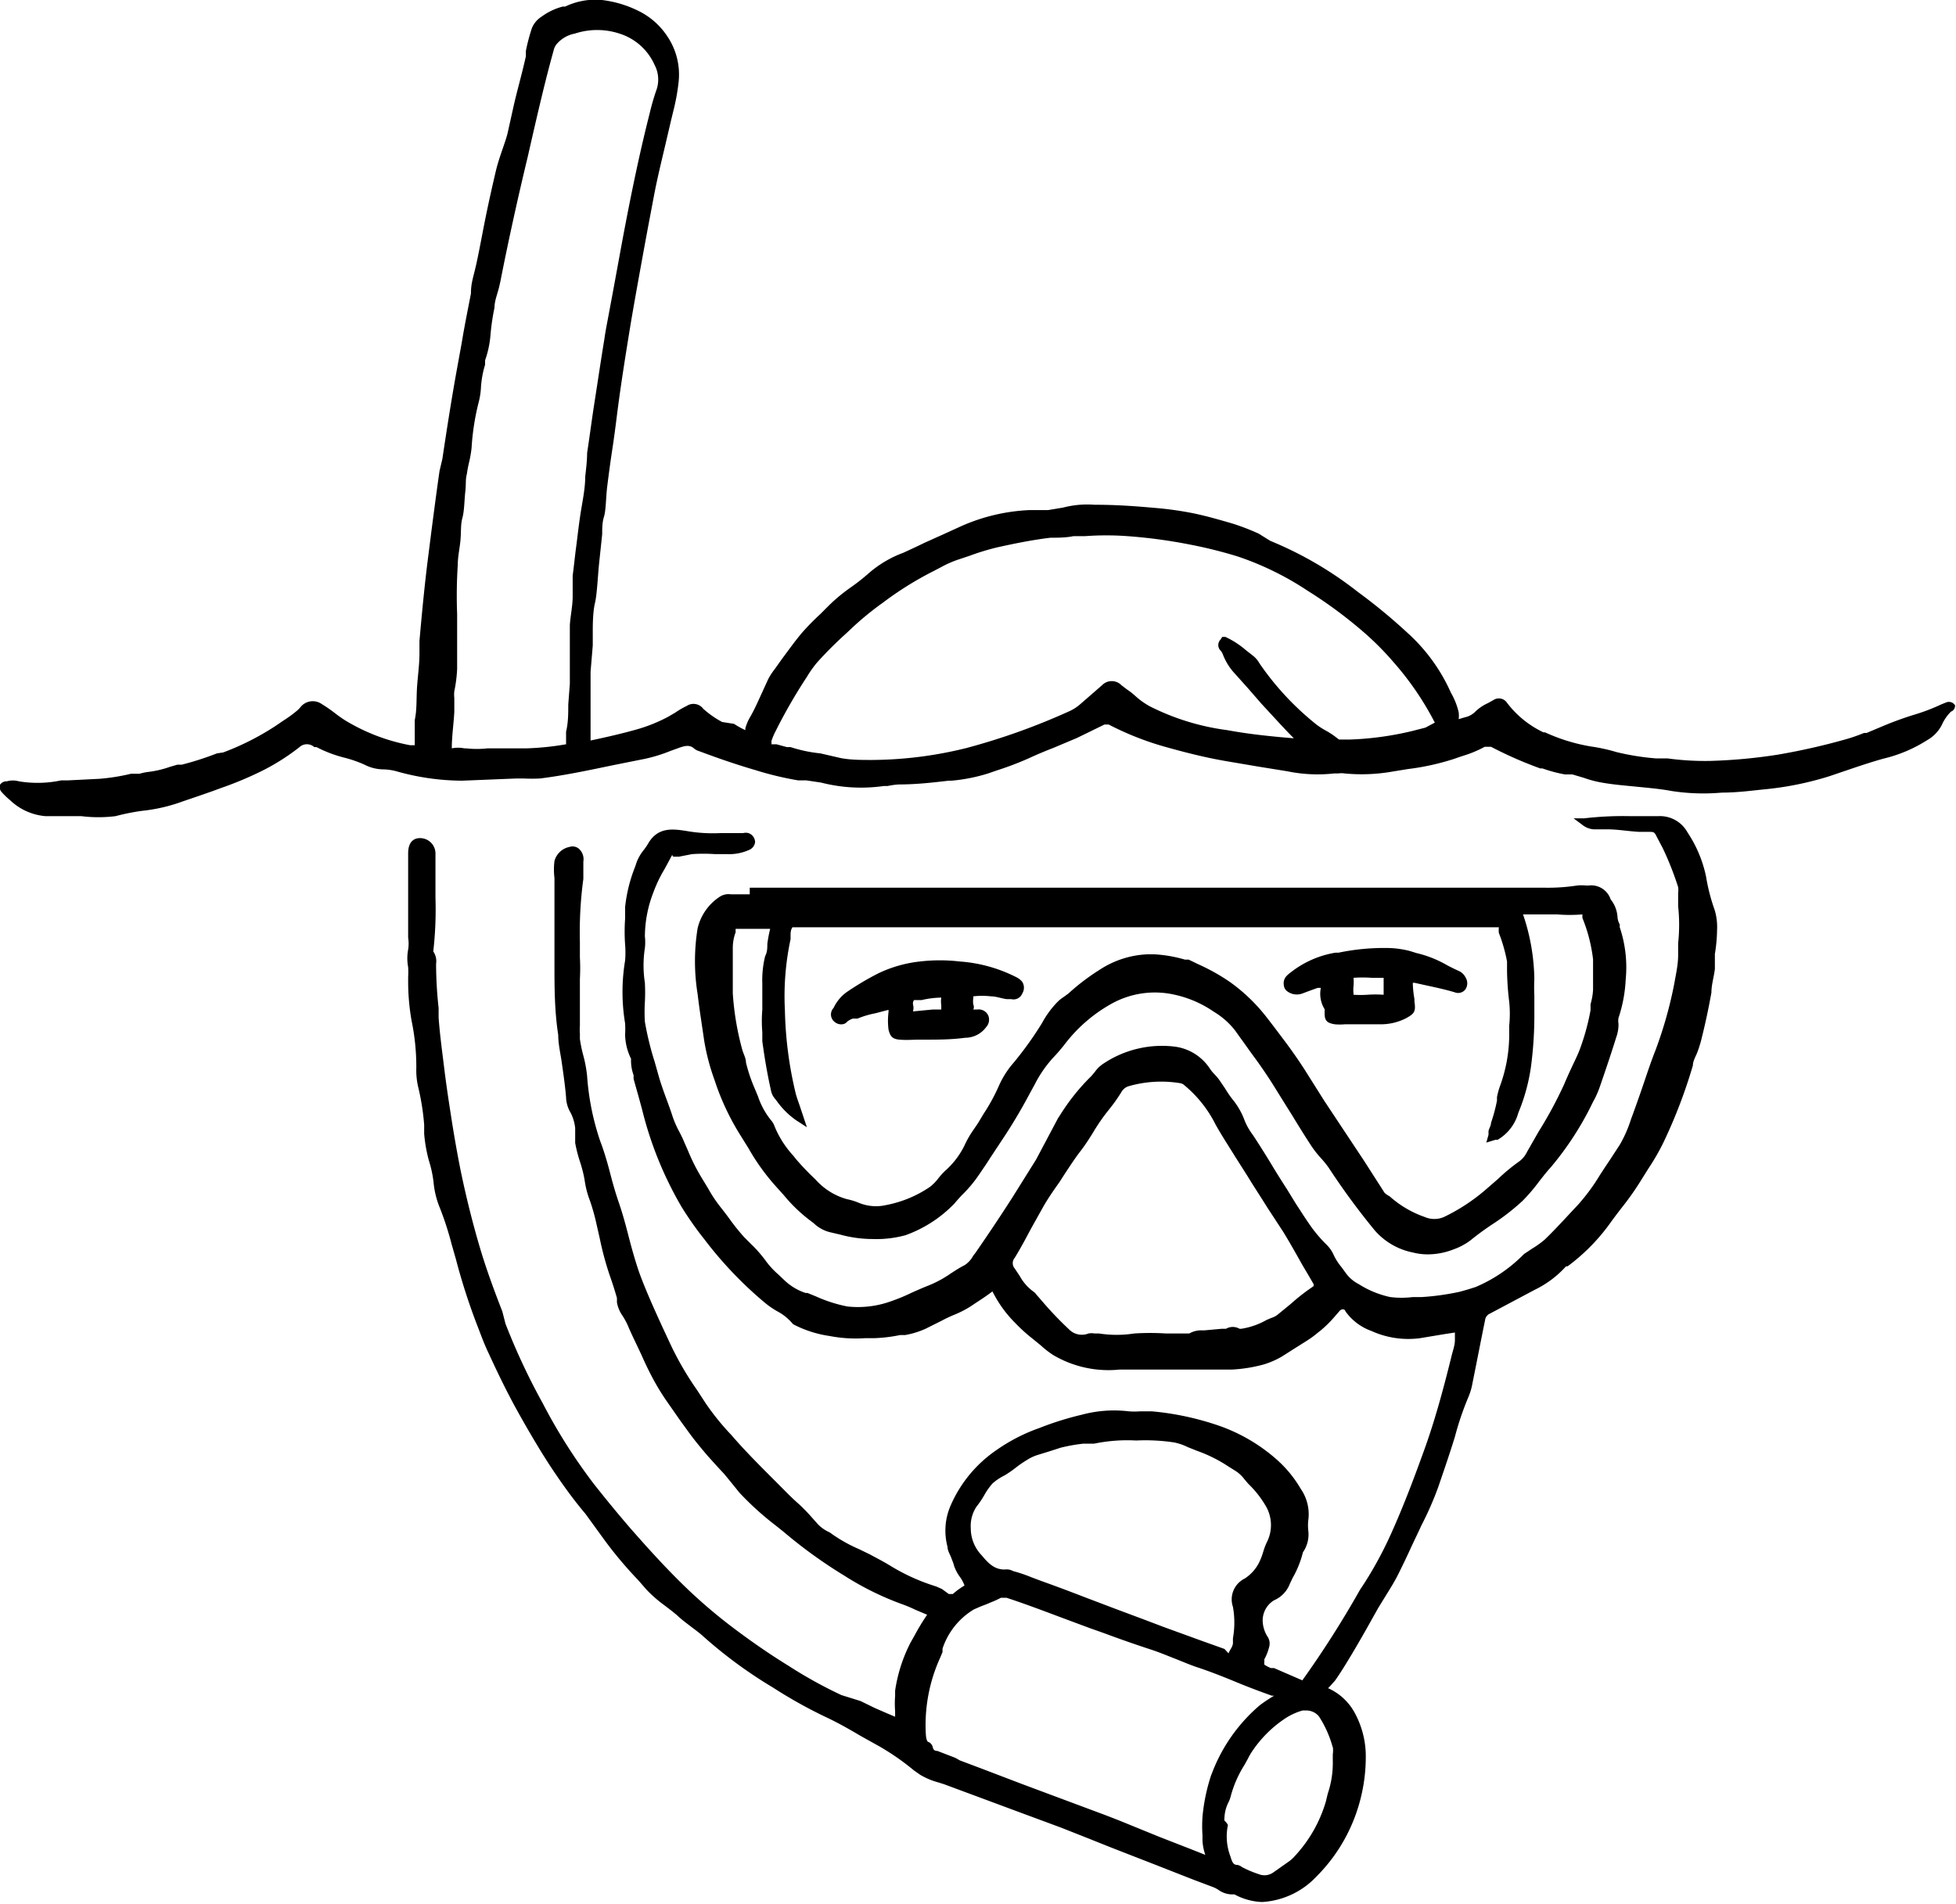
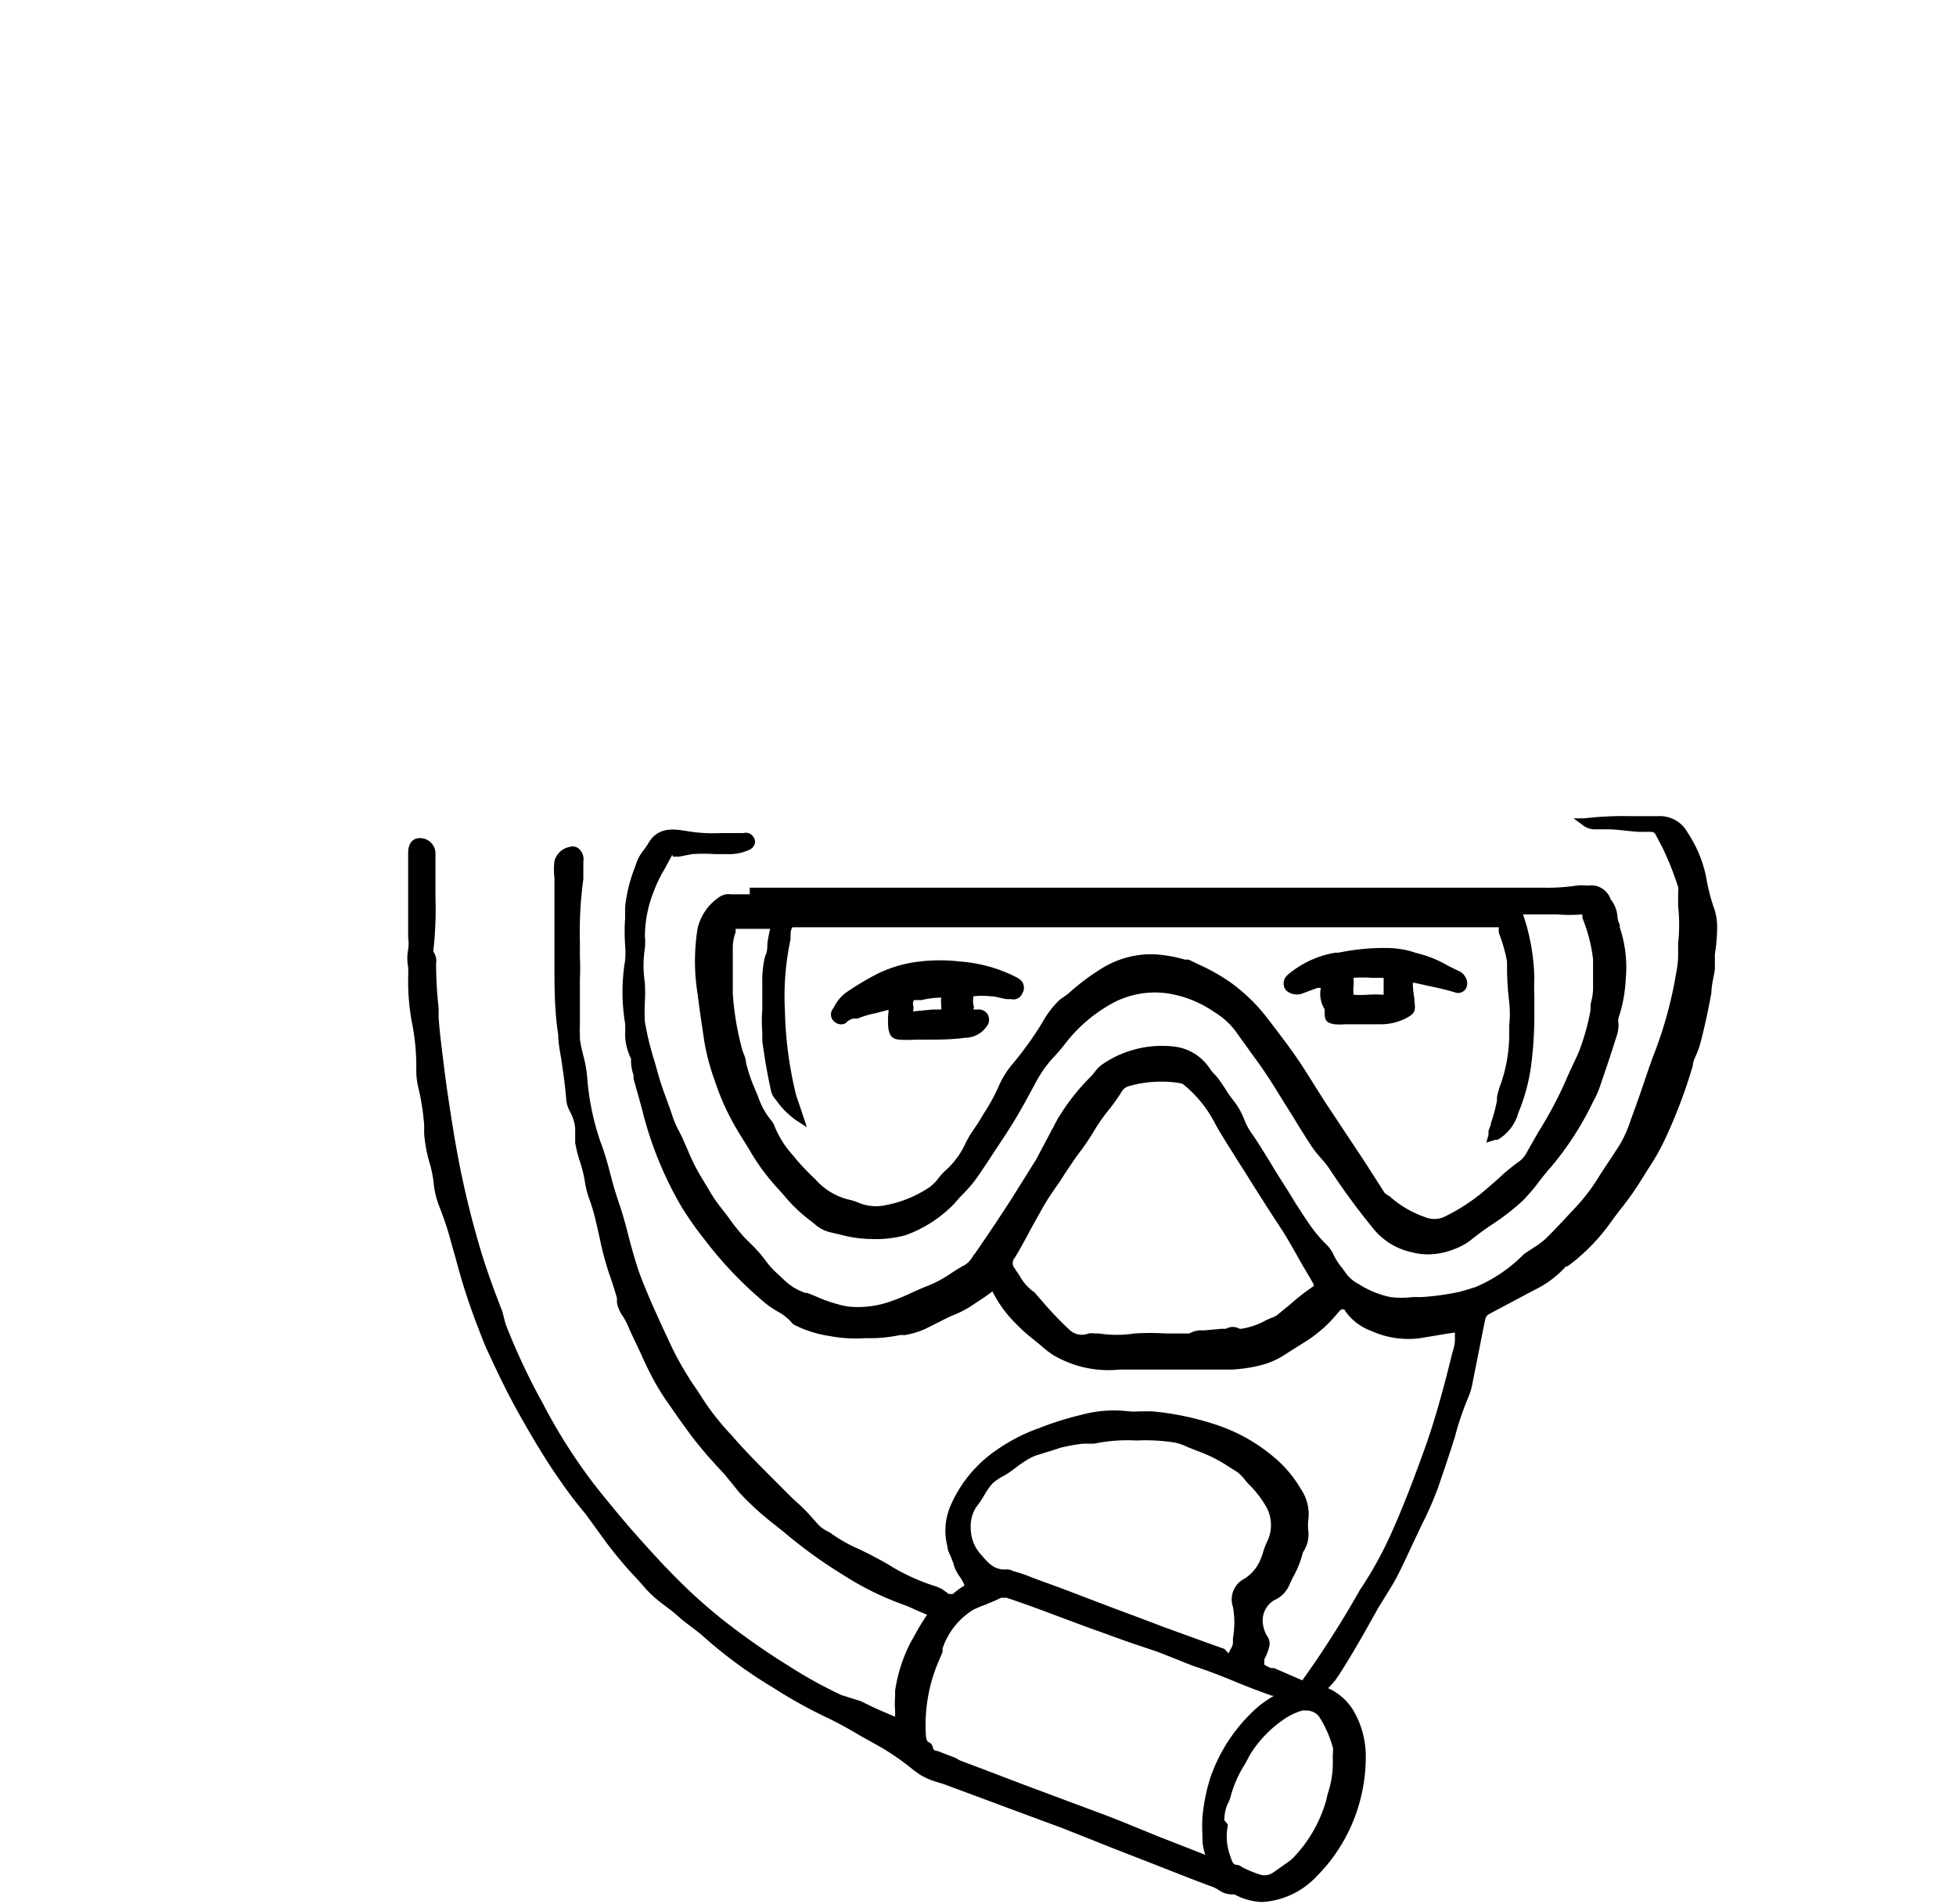
<svg xmlns="http://www.w3.org/2000/svg" width="62.3" height="60.65" viewBox="0 0 62.3 60.65">
  <title>Asset 1</title>
  <g id="Layer_2" data-name="Layer 2">
    <g id="Layer_1-2" data-name="Layer 1">
      <path d="M54.34,27.93a4,4,0,0,0-.59-1.41,1,1,0,0,0-.93-.52c-.29,0-.6,0-.89,0a10.7,10.7,0,0,0-1.48.07l-.33,0,.27.2a.65.65,0,0,0,.37.15l.44,0c.32,0,.65.06,1,.08h.28c.21,0,.21,0,.29.16l.09.17,0,0,.1.19a9.8,9.8,0,0,1,.49,1.24v0a.77.77,0,0,1,0,.2c0,.14,0,.27,0,.41a5.5,5.5,0,0,1,0,1.18l0,.38c0,.3-.07.6-.12.89a13.19,13.19,0,0,1-.61,2.16c-.15.38-.28.78-.41,1.16s-.2.57-.3.85l-.06.16a4,4,0,0,1-.36.82l-.3.46-.2.3-.13.2a6.29,6.29,0,0,1-.69.94l-.29.31c-.25.27-.51.55-.78.81a2.93,2.93,0,0,1-.39.28l-.27.18A4.74,4.74,0,0,1,47,41l-.22.07-.28.08a8.1,8.1,0,0,1-1.21.17H45a2.92,2.92,0,0,1-.72,0,3.06,3.06,0,0,1-1-.41,1.19,1.19,0,0,1-.39-.32l-.16-.22a1.77,1.77,0,0,1-.26-.41,1.05,1.05,0,0,0-.22-.31l-.07-.07a4.56,4.56,0,0,1-.39-.46c-.18-.25-.35-.52-.52-.78L41,37.9c-.16-.25-.32-.5-.47-.75s-.41-.67-.63-1a2,2,0,0,1-.26-.46,2.34,2.34,0,0,0-.36-.64c-.1-.12-.19-.26-.27-.39l-.17-.25a1.74,1.74,0,0,0-.15-.18,1.22,1.22,0,0,1-.15-.18,1.58,1.58,0,0,0-1.14-.71,3.36,3.36,0,0,0-2.25.54,1,1,0,0,0-.28.27l-.11.13a6.71,6.71,0,0,0-1,1.25l-.06.09L33,36.94l-.75,1.2c-.34.53-.71,1.09-1.18,1.77L31,40a.83.83,0,0,1-.27.3c-.16.08-.31.18-.45.27a3.56,3.56,0,0,1-.7.38c-.18.07-.36.15-.54.23a5.72,5.72,0,0,1-.65.27,3.1,3.1,0,0,1-1.4.17,4.53,4.53,0,0,1-1-.32l-.27-.11-.06,0A1.78,1.78,0,0,1,25,40.8l-.2-.19a2.67,2.67,0,0,1-.4-.43,4.15,4.15,0,0,0-.48-.55l-.21-.21a6.37,6.37,0,0,1-.46-.57c-.1-.14-.21-.28-.32-.42a4.24,4.24,0,0,1-.37-.56l-.2-.33a6.2,6.2,0,0,1-.45-.89l-.18-.41-.09-.18a3.1,3.1,0,0,1-.21-.47c-.06-.19-.13-.38-.2-.57s-.18-.49-.25-.74l-.13-.46a9.59,9.59,0,0,1-.31-1.27,5.12,5.12,0,0,1,0-.63,5.93,5.93,0,0,0,0-.61,3.64,3.64,0,0,1,0-1.11,1.63,1.63,0,0,0,0-.37,3.93,3.93,0,0,1,.27-1.4,4.37,4.37,0,0,1,.36-.75c.07-.13.14-.26.21-.39s0,0,.08,0l.17,0,.41-.08a5.27,5.27,0,0,1,.74,0h.39a1.54,1.54,0,0,0,.68-.13.31.31,0,0,0,.2-.25.31.31,0,0,0-.21-.29.33.33,0,0,0-.17,0h0c-.18,0-.37,0-.54,0l-.19,0a4.86,4.86,0,0,1-1.09-.07h0c-.4-.06-.9-.14-1.21.41a2,2,0,0,1-.13.19,1.45,1.45,0,0,0-.23.39l-.05.15a4.8,4.8,0,0,0-.32,1.29c0,.12,0,.25,0,.37a5.85,5.85,0,0,0,0,.82,3.07,3.07,0,0,1,0,.51,6.08,6.08,0,0,0,0,2,3.11,3.11,0,0,1,0,.36,1.81,1.81,0,0,0,.19.77.1.1,0,0,1,0,0,1.33,1.33,0,0,0,.08.52l0,.12.09.32c.06.21.12.43.18.65a11.64,11.64,0,0,0,1.26,3.11,10.81,10.81,0,0,0,.63.91l.11.14a12.42,12.42,0,0,0,1.91,2,2.73,2.73,0,0,0,.39.27,1.62,1.62,0,0,1,.48.38.16.16,0,0,0,.06.05,3.59,3.59,0,0,0,1.13.36,4.39,4.39,0,0,0,1.13.07l.28,0a4.81,4.81,0,0,0,.84-.1l.16,0a2.7,2.7,0,0,0,.65-.2l.16-.08.36-.18a4.06,4.06,0,0,1,.38-.18,3.28,3.28,0,0,0,.53-.27l.18-.12c.17-.11.35-.23.52-.36l0,0,0,0a3.85,3.85,0,0,0,.72,1,5.14,5.14,0,0,0,.55.5l.27.22a2.91,2.91,0,0,0,.4.31,3.46,3.46,0,0,0,2.11.46c.29,0,.58,0,.86,0s.54,0,.81,0,.38,0,.56,0h.41c.38,0,.67,0,.94,0h0a4.78,4.78,0,0,0,1-.16,2.68,2.68,0,0,0,.58-.25l.41-.26.38-.24a3.06,3.06,0,0,0,.37-.27l.09-.07a3.85,3.85,0,0,0,.46-.46l.13-.15a.15.15,0,0,1,.11-.06s.07,0,.08.06a1.73,1.73,0,0,0,.83.63,2.84,2.84,0,0,0,1.55.23l.78-.13.33-.05h0l0,.24c0,.16-.06.32-.1.48-.29,1.18-.56,2.14-.87,3s-.65,1.77-1.05,2.66c-.29.65-.64,1.28-1,1.81a31.79,31.79,0,0,1-1.84,2.89l0,0-.9-.39-.1,0a1.14,1.14,0,0,1-.21-.11l0,0a.23.23,0,0,1,0-.08l0-.09a1.61,1.61,0,0,0,.15-.38.4.4,0,0,0-.06-.36,1,1,0,0,1-.14-.43.75.75,0,0,1,.36-.71.93.93,0,0,0,.5-.52l.09-.19a3.2,3.2,0,0,0,.33-.82v0a1,1,0,0,0,.17-.69,1.48,1.48,0,0,1,0-.33,1.42,1.42,0,0,0-.24-1,3.82,3.82,0,0,0-.75-.92,5.53,5.53,0,0,0-2-1.14,9,9,0,0,0-2-.41h-.36a2.34,2.34,0,0,1-.37,0,3.94,3.94,0,0,0-1.5.11,9.68,9.68,0,0,0-1.34.42,5.62,5.62,0,0,0-1.35.69,4.13,4.13,0,0,0-1.49,1.8,2,2,0,0,0-.09,1.3c0,.12.08.24.12.35s.07.17.09.26a1.35,1.35,0,0,0,.18.34,1.1,1.1,0,0,1,.15.28v0a2.3,2.3,0,0,0-.37.27s0,0-.13,0L30,50.62l-.18-.08a6.39,6.39,0,0,1-1.43-.64c-.24-.15-.48-.27-.68-.38l-.35-.17a4.76,4.76,0,0,1-.86-.48.61.61,0,0,0-.13-.08A1.13,1.13,0,0,1,26,48.5h0l-.16-.18a5.43,5.43,0,0,0-.39-.4c-.23-.2-.45-.43-.66-.64l-.07-.07c-.56-.56-1-1-1.43-1.5a8,8,0,0,1-.81-1l-.28-.43a10,10,0,0,1-.81-1.38l-.28-.6c-.26-.57-.53-1.16-.75-1.76-.13-.38-.24-.77-.34-1.16s-.19-.72-.31-1.07-.2-.64-.28-.95-.19-.69-.31-1a8.19,8.19,0,0,1-.42-2.08,4.13,4.13,0,0,0-.12-.65,4.43,4.43,0,0,1-.11-.53c0-.06,0-.12,0-.18a1.36,1.36,0,0,1,0-.24c0-.16,0-.33,0-.49,0-.34,0-.7,0-1a6.4,6.4,0,0,0,0-.69c0-.17,0-.34,0-.5a12.58,12.58,0,0,1,.11-2c0-.08,0-.17,0-.25s0-.2,0-.3a.45.45,0,0,0-.14-.41.31.31,0,0,0-.3-.06.62.62,0,0,0-.48.45,2.21,2.21,0,0,0,0,.54c0,.09,0,.17,0,.26s0,.18,0,.27c0,.36,0,.73,0,1.08s0,.77,0,1.15c0,.69,0,1.47.12,2.24,0,.29.07.58.11.86s.11.75.14,1.13a1,1,0,0,0,.14.48,1.35,1.35,0,0,1,.15.5l0,.21,0,.26a4.5,4.5,0,0,0,.15.59,4,4,0,0,1,.15.59,2.94,2.94,0,0,0,.17.66A6.53,6.53,0,0,1,19,39l.1.44a10,10,0,0,0,.32,1.19c.09.25.17.51.23.72l0,.14a1.06,1.06,0,0,0,.16.4,2.18,2.18,0,0,1,.23.44l.11.24.28.59c.1.23.21.46.33.69a7.5,7.5,0,0,0,.45.75l.46.66.24.33c.2.28.41.53.63.79l.28.31.25.27.23.28.25.31a9.43,9.43,0,0,0,1.16,1.05l.25.2a15.27,15.27,0,0,0,1.94,1.4h0a9.35,9.35,0,0,0,1.82.9,4.15,4.15,0,0,1,.43.18l.38.16a7.08,7.08,0,0,0-.4.66l-.13.23a4.92,4.92,0,0,0-.49,1.53l0,.17a3.15,3.15,0,0,0,0,.48c0,.06,0,.12,0,.18v0h0l-.26-.11-.39-.17-.45-.22L26.8,54a14.16,14.16,0,0,1-1.68-.93c-.57-.35-1.12-.73-1.63-1.11a16.7,16.7,0,0,1-1.77-1.51c-.53-.52-1.06-1.1-1.63-1.75-.38-.44-.76-.9-1.17-1.42a17.48,17.48,0,0,1-1.63-2.57,20.72,20.72,0,0,1-1.19-2.54L16,41.78c-.23-.59-.46-1.21-.65-1.82-.26-.85-.49-1.76-.68-2.68-.12-.6-.22-1.18-.32-1.83s-.15-1-.21-1.49-.13-1-.17-1.54l0-.31a13.09,13.09,0,0,1-.08-1.34s0,0,0-.07a.54.54,0,0,0-.09-.39v0a11.82,11.82,0,0,0,.07-1.71c0-.11,0-.22,0-.33v-.32c0-.26,0-.51,0-.77a.49.49,0,0,0-.5-.48c-.13,0-.36.06-.37.46,0,.72,0,1.49,0,2.48,0,.08,0,.16,0,.23a1.24,1.24,0,0,1,0,.38,1.51,1.51,0,0,0,0,.56,2.89,2.89,0,0,1,0,.32v.12a7.11,7.11,0,0,0,.11,1.27,7.21,7.21,0,0,1,.15,1.5,2.32,2.32,0,0,0,.06.61,7.75,7.75,0,0,1,.19,1.2l0,.29a4.7,4.7,0,0,0,.15.85,3.68,3.68,0,0,1,.15.7,2.8,2.8,0,0,0,.2.81,9.71,9.71,0,0,1,.37,1.14l.14.49a19.88,19.88,0,0,0,.66,2.06l.1.26c.08.21.16.42.26.63.28.61.59,1.26.94,1.89s.79,1.38,1.17,1.94.64.91,1,1.34l.61.84a12.71,12.71,0,0,0,1.06,1.26l.14.16.14.16a4.23,4.23,0,0,0,.59.51c.14.11.28.21.41.33s.28.23.41.33.27.2.39.31a14.59,14.59,0,0,0,2.22,1.63h0a15.25,15.25,0,0,0,1.64.92c.39.18.78.4,1.15.62l.61.34a7.9,7.9,0,0,1,1.09.76l.2.14a2.27,2.27,0,0,0,.57.24l.19.06,1.32.49,1.13.42,1.27.47.86.34.7.28.64.25.72.28.79.31.51.2.61.23a.94.94,0,0,1,.18.09.76.76,0,0,0,.46.15l.06,0h0a2,2,0,0,0,.83.24h.08a2.58,2.58,0,0,0,1.7-.81,5.33,5.33,0,0,0,1.26-2,5.44,5.44,0,0,0,.31-1.93,2.9,2.9,0,0,0-.36-1.3,1.79,1.79,0,0,0-.84-.77l.06-.06.16-.18c.29-.4.84-1.35,1.2-2l.18-.32.24-.39c.13-.21.27-.43.39-.67s.29-.59.42-.88l.27-.57.05-.11a10.34,10.34,0,0,0,.54-1.23l.15-.44c.13-.38.26-.77.38-1.16a9.51,9.51,0,0,1,.44-1.29,2,2,0,0,0,.12-.42c.14-.69.27-1.37.4-2a.26.26,0,0,1,.15-.21l1.43-.76a3.24,3.24,0,0,0,1-.75l.05,0h0A6.25,6.25,0,0,0,51.26,39c.12-.17.25-.34.38-.51a8.78,8.78,0,0,0,.61-.86l.25-.4a7.24,7.24,0,0,0,.47-.81,16.39,16.39,0,0,0,.95-2.48c0-.13.08-.27.13-.39s.12-.34.16-.52c.11-.44.21-.91.3-1.41,0-.25.08-.5.11-.75l0-.37,0-.11a5,5,0,0,0,.07-.77,1.85,1.85,0,0,0-.08-.64A6,6,0,0,1,54.34,27.93ZM41.8,41a6.44,6.44,0,0,0-.69.54l-.44.36a.75.75,0,0,1-.19.09l-.14.06,0,0a2.35,2.35,0,0,1-.8.28h-.06a.43.43,0,0,0-.43,0l-.13,0-.55.05h-.1a.77.77,0,0,0-.39.1h-.75a8,8,0,0,0-1,0A3.67,3.67,0,0,1,35,42.48l-.14,0a.57.57,0,0,0-.19,0,.57.57,0,0,1-.62-.13,10.92,10.92,0,0,1-.85-.89l-.2-.23v0a.28.28,0,0,0-.08-.08,1.51,1.51,0,0,1-.44-.5l-.16-.24a.26.26,0,0,1,0-.34c.19-.31.36-.63.53-.95l.38-.68c.12-.21.26-.42.4-.62l.12-.17.16-.25c.16-.24.32-.49.49-.71s.29-.41.42-.62a6.12,6.12,0,0,1,.5-.72,5.35,5.35,0,0,0,.36-.5l.05-.08a.39.39,0,0,1,.23-.17,3.74,3.74,0,0,1,1.65-.09.26.26,0,0,1,.11.06h0a3.88,3.88,0,0,1,1,1.26c.19.34.4.66.61,1l.4.63c.2.33.42.66.63,1l.51.78c.24.39.46.79.63,1.09l.19.32.15.26,0,.06ZM31.1,48a2.88,2.88,0,0,0,.25-.37,2.22,2.22,0,0,1,.26-.37A1.76,1.76,0,0,1,32,47a3.74,3.74,0,0,0,.36-.25,3.45,3.45,0,0,1,.35-.24,1.41,1.41,0,0,1,.34-.16l.39-.12.34-.11a5.33,5.33,0,0,1,.73-.13l.34,0a5.2,5.2,0,0,1,1.34-.1h0a6.14,6.14,0,0,1,1.2.06,1.76,1.76,0,0,1,.44.15l.3.12a4.54,4.54,0,0,1,1,.5l.24.15a1.12,1.12,0,0,1,.27.26l.12.14,0,0a3.23,3.23,0,0,1,.54.68,1.2,1.2,0,0,1,.05,1.18,2.2,2.2,0,0,0-.12.32,2.17,2.17,0,0,1-.1.27,1.3,1.3,0,0,1-.49.57.74.74,0,0,0-.37.9,2.84,2.84,0,0,1,0,1l0,.17a.47.47,0,0,1-.07.17,1.15,1.15,0,0,0-.07.14L39,52.53l-.7-.25-1.21-.44-.66-.25-.91-.34-1-.38c-.44-.17-.89-.34-1.34-.5l-.32-.12a4.75,4.75,0,0,0-.59-.2h0A.43.43,0,0,0,32,50h0c-.31,0-.5-.17-.73-.45a1.24,1.24,0,0,1-.35-.86A1.12,1.12,0,0,1,31.1,48Zm7.48,8.54a5.91,5.91,0,0,0-.28,1.34,4.32,4.32,0,0,0,0,.59c0,.06,0,.11,0,.17a1.66,1.66,0,0,0,.09.45l-.48-.19-1-.39L35.66,58l-.41-.16-2.68-1-1.31-.5-.69-.26L30.43,56l-.57-.22h0c-.11,0-.14-.06-.15-.12a.25.25,0,0,0-.12-.16c-.06,0-.09-.1-.1-.23a5.18,5.18,0,0,1,.45-2.45l.08-.19,0-.11a2.3,2.3,0,0,1,1-1.25l.23-.1.16-.06.14-.06a2.94,2.94,0,0,0,.33-.15l.09,0,.09,0c.58.19,1.16.41,1.72.62l.94.35.48.17c.48.18,1,.36,1.49.52.24.08.48.18.71.27s.46.19.69.27c.43.14.86.31,1.27.48s.76.3,1.15.44l.07,0,0,0a5.13,5.13,0,0,0-.45.3,5.31,5.31,0,0,0-1.54,2.2Zm3.87-.9a.86.86,0,0,1,0,.25c0,.06,0,.12,0,.18h0a3.06,3.06,0,0,1-.16,1.07l-.06.25a4.35,4.35,0,0,1-1,1.75,1.06,1.06,0,0,1-.15.14l0,0-.24.17-.27.19a.49.49,0,0,1-.49.06,3.32,3.32,0,0,1-.52-.22l0,0a.34.34,0,0,0-.15-.07c-.12,0-.16-.07-.22-.27a1.78,1.78,0,0,1-.08-1A.45.45,0,0,0,39,58a.31.31,0,0,1,0-.1,1.21,1.21,0,0,1,.12-.47.9.9,0,0,0,.08-.21,3.59,3.59,0,0,1,.44-1l.11-.2a1.79,1.79,0,0,1,.12-.21,3.78,3.78,0,0,1,1.07-1.07,2,2,0,0,1,.55-.25h.11a.52.52,0,0,1,.41.19A3.48,3.48,0,0,1,42.45,55.67Z" />
      <path d="M23.88,28.49h-.6a.52.52,0,0,0-.36.08,1.66,1.66,0,0,0-.7,1,6.55,6.55,0,0,0,0,2.1c.06.51.14,1,.21,1.49a7,7,0,0,0,.33,1.25,7.94,7.94,0,0,0,.8,1.72l.28.45a6.94,6.94,0,0,0,.86,1.2l.27.3a4.9,4.9,0,0,0,.68.68l.1.08.17.13a1.14,1.14,0,0,0,.54.29l.3.07a4,4,0,0,0,.93.14h.06a3.54,3.54,0,0,0,1.09-.12,4.06,4.06,0,0,0,1.55-1l.13-.15.11-.12a4.14,4.14,0,0,0,.54-.64c.13-.19.26-.38.38-.57l.35-.53a16.9,16.9,0,0,0,.88-1.47l.18-.33a3.81,3.81,0,0,1,.5-.75l.05-.06a5.74,5.74,0,0,0,.4-.46A4.82,4.82,0,0,1,35.36,32a2.84,2.84,0,0,1,2.06-.31,3.52,3.52,0,0,1,1.24.54,2.45,2.45,0,0,1,.68.6l.15.21c.16.22.32.45.49.68s.43.61.62.92l.23.37.35.56c.2.33.4.65.59.94a3.43,3.43,0,0,0,.28.36,3.08,3.08,0,0,1,.27.33,22.65,22.65,0,0,0,1.47,2A2.17,2.17,0,0,0,45,39.9a1.9,1.9,0,0,0,.48.06,2.27,2.27,0,0,0,.82-.16,2,2,0,0,0,.54-.29c.22-.18.43-.33.65-.48a7.25,7.25,0,0,0,1-.77,5.62,5.62,0,0,0,.53-.62c.12-.15.24-.31.37-.45a9.84,9.84,0,0,0,1.35-2.09l.06-.11a3.2,3.2,0,0,0,.18-.44c.2-.58.36-1.06.5-1.51v0a1.18,1.18,0,0,0,.07-.43.52.52,0,0,1,0-.18,4.55,4.55,0,0,0,.23-1.23,4,4,0,0,0-.19-1.66l0-.09a.56.56,0,0,1-.07-.22,1,1,0,0,0-.22-.58l0,0,0,0,0,0a.65.65,0,0,0-.7-.44h-.09a1.24,1.24,0,0,0-.28,0,6.11,6.11,0,0,1-1,.07h-.35c-.45,0-.92,0-1.37,0H44.08l-1.3,0-1.09,0h-1l-1.2,0-1.75,0h0c-.52,0-1.05,0-1.58,0-.32,0-.65,0-1,0l-.9,0h-.69c-.24,0-.5,0-.74,0-.44,0-.89,0-1.32,0l-1.2,0c-.33,0-.68,0-1,0H27l-2,0H23.88Zm.66,1.06a4.54,4.54,0,0,0-.1.52c0,.13,0,.26-.07.39a3.21,3.21,0,0,0-.09.87c0,.21,0,.43,0,.64v.2a4.24,4.24,0,0,0,0,.71l0,.29c.07.51.15,1,.27,1.54v0a.61.61,0,0,0,.1.25l.08.1a2.57,2.57,0,0,0,.63.63l.34.22-.13-.39-.08-.24c-.05-.15-.1-.28-.14-.42A12.33,12.33,0,0,1,25,32.19a8.68,8.68,0,0,1,.18-2.27l0-.11c0-.09,0-.18.06-.27h.28l.87,0h.74c.49,0,1,0,1.51,0h1.24c.48,0,1,0,1.46,0l1.13,0H34.8l1.37,0,1.17,0h.6l2.54,0,1,0,1.3,0H44.4l1.66,0,.9,0h.78a.74.74,0,0,0,0,.18A5,5,0,0,1,48,30.63c0,.1,0,.19,0,.29a9.27,9.27,0,0,0,.07,1,3.73,3.73,0,0,1,0,.75c0,.08,0,.15,0,.23a4.81,4.81,0,0,1-.28,1.66,2.42,2.42,0,0,0-.11.39l0,.11a5.23,5.23,0,0,1-.19.71c0,.09-.06.17-.08.26l0,.12-.07.25.29-.09.07,0a1.43,1.43,0,0,0,.66-.86A6,6,0,0,0,48.76,34a12.49,12.49,0,0,0,.11-1.76c0-.18,0-.36,0-.53a5.08,5.08,0,0,1,0-.52,6.65,6.65,0,0,0-.36-2.06h1.09a4.8,4.8,0,0,0,.8,0l0,.11a5.06,5.06,0,0,1,.34,1.32c0,.25,0,.5,0,.75,0,.07,0,.15,0,.22a2,2,0,0,1-.08.46l0,.19a7.32,7.32,0,0,1-.35,1.27c-.07.18-.16.36-.24.53s-.17.37-.25.56A13.16,13.16,0,0,1,49,36.06l-.36.63a.82.82,0,0,1-.24.3,6.1,6.1,0,0,0-.69.57l-.38.33a6.05,6.05,0,0,1-1.34.88.77.77,0,0,1-.61,0,3.3,3.3,0,0,1-1.12-.66A.75.75,0,0,1,44.1,38l0,0-.64-1-1.28-1.93-.63-1c-.2-.31-.41-.61-.62-.89s-.45-.6-.64-.84a5.58,5.58,0,0,0-1.12-1.06,6.39,6.39,0,0,0-1-.56l-.31-.15-.12,0a4.29,4.29,0,0,0-1-.17h-.15a3,3,0,0,0-1.56.49,7,7,0,0,0-1,.76l-.15.11a1.27,1.27,0,0,0-.17.13,3,3,0,0,0-.52.7l0,0a11.1,11.1,0,0,1-.91,1.27,2.89,2.89,0,0,0-.46.72,5.94,5.94,0,0,1-.49.9l-.18.3L31,36a3.12,3.12,0,0,0-.28.49,2.6,2.6,0,0,1-.63.82,2.64,2.64,0,0,0-.19.21,1.47,1.47,0,0,1-.28.29,3.71,3.71,0,0,1-1.4.58,1.43,1.43,0,0,1-.86-.07,2.08,2.08,0,0,0-.39-.12,2.09,2.09,0,0,1-1-.63l0,0a8,8,0,0,1-.63-.66l-.07-.09a3.15,3.15,0,0,1-.6-.94.56.56,0,0,0-.11-.19,2.44,2.44,0,0,1-.42-.77l-.13-.31a5,5,0,0,1-.25-.76c0-.13-.07-.26-.11-.38a8.91,8.91,0,0,1-.31-1.83c0-.28,0-.57,0-.84s0-.41,0-.61a1.43,1.43,0,0,1,.09-.49v0l0-.11h1.24Z" />
-       <path d="M62.27,22.47a.23.23,0,0,0-.29-.09l-.15.06a6.2,6.2,0,0,1-.9.34,11,11,0,0,0-1.05.39l-.43.18-.08,0a5.47,5.47,0,0,1-.54.19,20.89,20.89,0,0,1-2.2.5,16.9,16.9,0,0,1-2.15.2,8.77,8.77,0,0,1-1.37-.08l-.37,0a8,8,0,0,1-1.25-.2,5.62,5.62,0,0,0-.82-.18,5.76,5.76,0,0,1-1.46-.45l-.05,0A3.15,3.15,0,0,1,48,22.39a.31.31,0,0,0-.43-.09l-.18.1a1.4,1.4,0,0,0-.42.29.66.66,0,0,1-.31.16l-.2.06a.91.91,0,0,0,0-.22,2.27,2.27,0,0,0-.24-.61l-.09-.19a5.66,5.66,0,0,0-1.29-1.72,18,18,0,0,0-1.6-1.32,11.69,11.69,0,0,0-2.78-1.62L40.09,17a7.36,7.36,0,0,0-.83-.32c-.38-.11-.82-.24-1.26-.33a10.83,10.83,0,0,0-1.22-.17c-.67-.06-1.24-.1-1.92-.1a3.05,3.05,0,0,0-1,.09l-.48.08-.16,0-.44,0a6,6,0,0,0-2.16.51l-.57.26-.6.27-.27.13-.41.19a3.55,3.55,0,0,0-1.11.66,6.42,6.42,0,0,1-.56.44,5.55,5.55,0,0,0-.69.57l-.29.29a7.73,7.73,0,0,0-.56.57c-.24.28-.45.58-.66.86l-.22.31a2.1,2.1,0,0,0-.21.32l-.21.46c-.12.26-.24.54-.39.79a1.57,1.57,0,0,0-.13.32v.06a2.73,2.73,0,0,1-.36-.2L23,23a3,3,0,0,1-.6-.42.39.39,0,0,0-.53-.09,2.63,2.63,0,0,0-.36.21l-.24.14a5.07,5.07,0,0,1-1,.4c-.46.13-.94.24-1.46.35v-.25c0-.09,0-.19,0-.28s0-.44,0-.66,0-.28,0-.42,0-.2,0-.3l0-.28.07-.84c0-.15,0-.31,0-.46s0-.6.07-.89.09-.89.14-1.34l.09-.85c0-.19,0-.38.06-.57s.06-.63.1-.95.1-.78.16-1.17.11-.78.16-1.18c.12-.94.27-1.87.44-2.91.13-.76.27-1.53.41-2.3l.12-.65c.07-.37.14-.74.21-1.11.1-.52.23-1.05.35-1.56l.18-.77.07-.29a6.69,6.69,0,0,0,.17-.91,2.18,2.18,0,0,0-.36-1.5,2.32,2.32,0,0,0-.93-.81A3.54,3.54,0,0,0,19.17,0,2.22,2.22,0,0,0,18,.21h0l-.08,0a2,2,0,0,0-.67.32.78.78,0,0,0-.31.37,6,6,0,0,0-.19.72l0,.17c-.06.27-.13.55-.2.82s-.14.54-.2.81-.12.54-.18.81S15.9,5,15.8,5.42s-.23,1-.33,1.49-.19,1-.29,1.46S15,9,15,9.35c-.1.52-.2,1-.29,1.55l-.16.88c-.17.94-.32,1.9-.46,2.84L14,15c-.09.62-.17,1.24-.25,1.85l-.1.79c-.12.92-.21,1.87-.29,2.78l0,.4c0,.37-.06.76-.08,1.12s0,.67-.07,1c0,.17,0,.34,0,.5s0,.2,0,.3l-.15,0A6.17,6.17,0,0,1,11.08,23c-.14-.08-.28-.18-.41-.28s-.27-.2-.42-.29a.5.5,0,0,0-.69.11.93.93,0,0,1-.15.14c-.12.1-.25.19-.39.28l-.25.17a8.42,8.42,0,0,1-1.66.84L6.91,24a9.65,9.65,0,0,1-1.12.36l-.14,0-.24.07a3.21,3.21,0,0,1-.68.16,1.75,1.75,0,0,0-.29.06l-.12,0-.15,0a6.48,6.48,0,0,1-1,.16l-1,.05H1.95A3.63,3.63,0,0,1,.6,24.89a.71.71,0,0,0-.38,0A.25.25,0,0,0,0,25a.24.24,0,0,0,.06.24,2.19,2.19,0,0,0,.26.25A1.85,1.85,0,0,0,1.45,26l.34,0,.35,0h.45A4.41,4.41,0,0,0,3.68,26a7,7,0,0,1,.85-.17,5.33,5.33,0,0,0,1.29-.3l.5-.17.43-.15.3-.11a11.23,11.23,0,0,0,1.29-.54,7,7,0,0,0,1.2-.76.35.35,0,0,1,.47,0l.07,0h0a4.11,4.11,0,0,0,.9.34,3.84,3.84,0,0,1,.63.22h0a1.34,1.34,0,0,0,.59.15,1.71,1.71,0,0,1,.46.07,7.76,7.76,0,0,0,2.06.29l1.73-.07h.23a5.2,5.2,0,0,0,.52,0c.8-.1,1.59-.27,2.36-.43l1-.2a5,5,0,0,0,.8-.25l.25-.09c.22-.08.35-.1.48,0a.44.44,0,0,0,.18.1h0c.56.21,1.16.42,1.78.6a10.25,10.25,0,0,0,1.37.33l.26,0,.47.07a5.13,5.13,0,0,0,2,.11l.12,0a2.31,2.31,0,0,1,.36-.05c.55,0,1.08-.06,1.59-.12h.09a5.52,5.52,0,0,0,1.16-.23l.29-.1a9.88,9.88,0,0,0,1-.38c.26-.12.52-.23.78-.33l.76-.32.43-.21.45-.22c.07,0,.09,0,.13,0a9.49,9.49,0,0,0,1.76.7c.71.2,1.35.36,2,.47l1,.17.93.15a4.78,4.78,0,0,0,1.49.07l.13,0a.72.72,0,0,1,.21,0,5.69,5.69,0,0,0,1.52-.06l.49-.08a7.86,7.86,0,0,0,1.46-.32l.26-.09a3.69,3.69,0,0,0,.73-.3c.06,0,.1,0,.2,0a12.58,12.58,0,0,0,1.57.69l.07,0a4.49,4.49,0,0,0,.71.19l.24,0,.37.11a3.41,3.41,0,0,0,.46.13c.4.08.8.11,1.2.15s.76.07,1.14.14a6.64,6.64,0,0,0,1.59.05c.52,0,1-.07,1.42-.11a10.12,10.12,0,0,0,2-.41l.56-.19c.38-.13.77-.26,1.16-.37a4.53,4.53,0,0,0,1.4-.59l0,0a1.16,1.16,0,0,0,.47-.49,1.38,1.38,0,0,1,.29-.42A.2.2,0,0,0,62.27,22.47ZM18.64,15.18c0,.41-.1.84-.16,1.25s-.09.7-.13,1-.07.61-.11.91c0,.12,0,.23,0,.34s0,.22,0,.32c0,.3-.07.61-.09.91l0,.27c0,.2,0,.4,0,.6l0,.43c0,.19,0,.38,0,.57l-.05.66c0,.29,0,.58-.07.87,0,.09,0,.17,0,.26v.14a8.9,8.9,0,0,1-1.25.13h-.25l-1,0a3,3,0,0,1-.68,0h-.06a1,1,0,0,0-.4,0c0-.39.06-.78.08-1.16,0-.12,0-.23,0-.35s0-.07,0-.1a1,1,0,0,1,0-.21,4.42,4.42,0,0,0,.09-.71c0-.1,0-.2,0-.3s0-.31,0-.46,0-.24,0-.36,0-.42,0-.63A15.19,15.19,0,0,1,14.58,18c0-.28.07-.56.09-.84s0-.45.06-.67.06-.56.09-.83,0-.37.05-.56a3.77,3.77,0,0,1,.07-.37,3.6,3.6,0,0,0,.08-.46,7.76,7.76,0,0,1,.23-1.47,2.35,2.35,0,0,0,.07-.48,3.11,3.11,0,0,1,.13-.7l0-.14a3.18,3.18,0,0,0,.17-.78,7.21,7.21,0,0,1,.13-.9c0-.2.08-.4.13-.59s.07-.31.1-.46c.24-1.2.51-2.43.83-3.76l.1-.44c.23-1,.46-2,.72-2.93a.53.53,0,0,1,.08-.19,1,1,0,0,1,.6-.36,2.27,2.27,0,0,1,1.42,0,1.82,1.82,0,0,1,1.12,1,1,1,0,0,1,.07.76,7.56,7.56,0,0,0-.23.79c-.3,1.18-.57,2.45-.88,4.11l-.29,1.58-.12.64c-.05.28-.11.56-.15.85-.12.73-.23,1.48-.34,2.18-.07.46-.14,1-.21,1.45C18.7,14.66,18.67,14.92,18.64,15.18Zm26.76,8-.43.11a9.91,9.91,0,0,1-2,.27h-.32l-.08-.06a2.46,2.46,0,0,0-.35-.23,2.53,2.53,0,0,1-.28-.18,9,9,0,0,1-1.75-1.85l-.07-.1a.83.83,0,0,0-.21-.25l-.23-.18a2.77,2.77,0,0,0-.65-.42l-.1,0-.06.09a.25.25,0,0,0,0,.34.35.35,0,0,1,.08.13,1.89,1.89,0,0,0,.4.63l.42.47.4.46.23.25c.26.28.53.58.81.86-.72-.06-1.42-.13-2.12-.26h0a7.64,7.64,0,0,1-2.45-.75,2.34,2.34,0,0,1-.48-.34,2.3,2.3,0,0,0-.27-.21l-.17-.13a.43.43,0,0,0-.62,0l-.69.6a1.41,1.41,0,0,1-.38.24,21,21,0,0,1-3.25,1.16,12.71,12.71,0,0,1-3,.38c-.34,0-.69,0-1-.06L26.13,24a4.48,4.48,0,0,1-.95-.2l-.12,0-.33-.09-.16,0a.39.39,0,0,0,0-.1,2,2,0,0,1,.14-.33c.28-.56.59-1.1.92-1.61l.06-.09a3.57,3.57,0,0,1,.33-.47,12.28,12.28,0,0,1,.93-.93l.17-.16a9.57,9.57,0,0,1,1-.82,10.71,10.71,0,0,1,1.6-1l.25-.13a3.41,3.41,0,0,1,.51-.23l.39-.13a7.83,7.83,0,0,1,.88-.27c.54-.12,1.12-.24,1.71-.31.24,0,.49,0,.73-.05l.37,0a9.22,9.22,0,0,1,1.35,0h0a16.31,16.31,0,0,1,2,.27,14.3,14.3,0,0,1,1.52.38,9.48,9.48,0,0,1,2.22,1.09,14.37,14.37,0,0,1,1.74,1.28,9.14,9.14,0,0,1,1,1,9.45,9.45,0,0,1,1.31,1.92v0Z" />
-       <path d="M26.59,32.56a.32.32,0,0,0,.24.07.23.23,0,0,0,.16-.09s.08-.06.17-.09l.15,0a2.92,2.92,0,0,1,.57-.17l.42-.11v.07a2.26,2.26,0,0,0,0,.56c.05.2.11.3.35.32s.43,0,.6,0h.17c.46,0,.87,0,1.32-.06a.83.83,0,0,0,.67-.34h0a.35.35,0,0,0,.07-.36.33.33,0,0,0-.35-.2H31A.19.19,0,0,0,31,32a.65.65,0,0,1,0-.2v-.06H31a2.44,2.44,0,0,1,.56,0c.17,0,.34.07.51.09l.14,0a.3.3,0,0,0,.35-.18.35.35,0,0,0,0-.37.53.53,0,0,0-.17-.14,4.7,4.7,0,0,0-1.82-.51,5.46,5.46,0,0,0-1.27,0,4.09,4.09,0,0,0-1.33.38,9.15,9.15,0,0,0-.95.56l0,0a1.29,1.29,0,0,0-.47.54A.3.3,0,0,0,26.59,32.56Zm2.52-.7.07,0,.17,0a2.94,2.94,0,0,1,.63-.08h0v0a.81.81,0,0,0,0,.24v0s0,.09,0,.14l-.27,0-.63.06a.42.42,0,0,0,0-.22.3.3,0,0,1,0-.07A.66.66,0,0,1,29.11,31.86Z" />
+       <path d="M26.59,32.56a.32.32,0,0,0,.24.07.23.23,0,0,0,.16-.09s.08-.06.17-.09l.15,0a2.92,2.92,0,0,1,.57-.17l.42-.11v.07a2.26,2.26,0,0,0,0,.56c.05.2.11.3.35.32s.43,0,.6,0h.17c.46,0,.87,0,1.32-.06a.83.83,0,0,0,.67-.34h0a.35.35,0,0,0,.07-.36.33.33,0,0,0-.35-.2H31A.19.19,0,0,0,31,32a.65.65,0,0,1,0-.2v-.06H31a2.44,2.44,0,0,1,.56,0c.17,0,.34.07.51.09l.14,0a.3.3,0,0,0,.35-.18.35.35,0,0,0,0-.37.53.53,0,0,0-.17-.14,4.7,4.7,0,0,0-1.82-.51,5.46,5.46,0,0,0-1.27,0,4.09,4.09,0,0,0-1.33.38,9.15,9.15,0,0,0-.95.56l0,0a1.29,1.29,0,0,0-.47.54A.3.3,0,0,0,26.59,32.56m2.52-.7.07,0,.17,0a2.94,2.94,0,0,1,.63-.08h0v0a.81.81,0,0,0,0,.24v0s0,.09,0,.14l-.27,0-.63.06a.42.42,0,0,0,0-.22.3.3,0,0,1,0-.07A.66.66,0,0,1,29.11,31.86Z" />
      <path d="M41,31.58a.51.51,0,0,0,.48.07l.24-.09.25-.09.1,0a.93.93,0,0,0,.12.68.2.2,0,0,1,0,.06s0,0,0,.07c0,.25.09.31.32.35a1.71,1.71,0,0,0,.33,0H43c.19,0,.37,0,.54,0l.39,0a1.77,1.77,0,0,0,.85-.19h0c.27-.15.32-.21.27-.54v-.08a3.36,3.36,0,0,1-.05-.45.56.56,0,0,1,0-.06h.06l.27.06c.32.07.66.14,1,.24a.29.29,0,0,0,.35-.1.35.35,0,0,0,0-.37.44.44,0,0,0-.22-.21l-.13-.06-.22-.11a3.57,3.57,0,0,0-1-.4l-.19-.06a3,3,0,0,0-.72-.1,7.11,7.11,0,0,0-1.57.15l-.1,0a3.12,3.12,0,0,0-1.41.62l0,0a.93.93,0,0,0-.15.13.34.34,0,0,0-.08.28A.27.27,0,0,0,41,31.58Zm2.68-.43h.39c0,.15,0,.29,0,.44v.1h0a3.59,3.59,0,0,0-.52,0,3.63,3.63,0,0,1-.44,0h0v-.05a1,1,0,0,1,0-.22,1.33,1.33,0,0,0,0-.27A4,4,0,0,1,43.69,31.15Z" />
    </g>
  </g>
</svg>